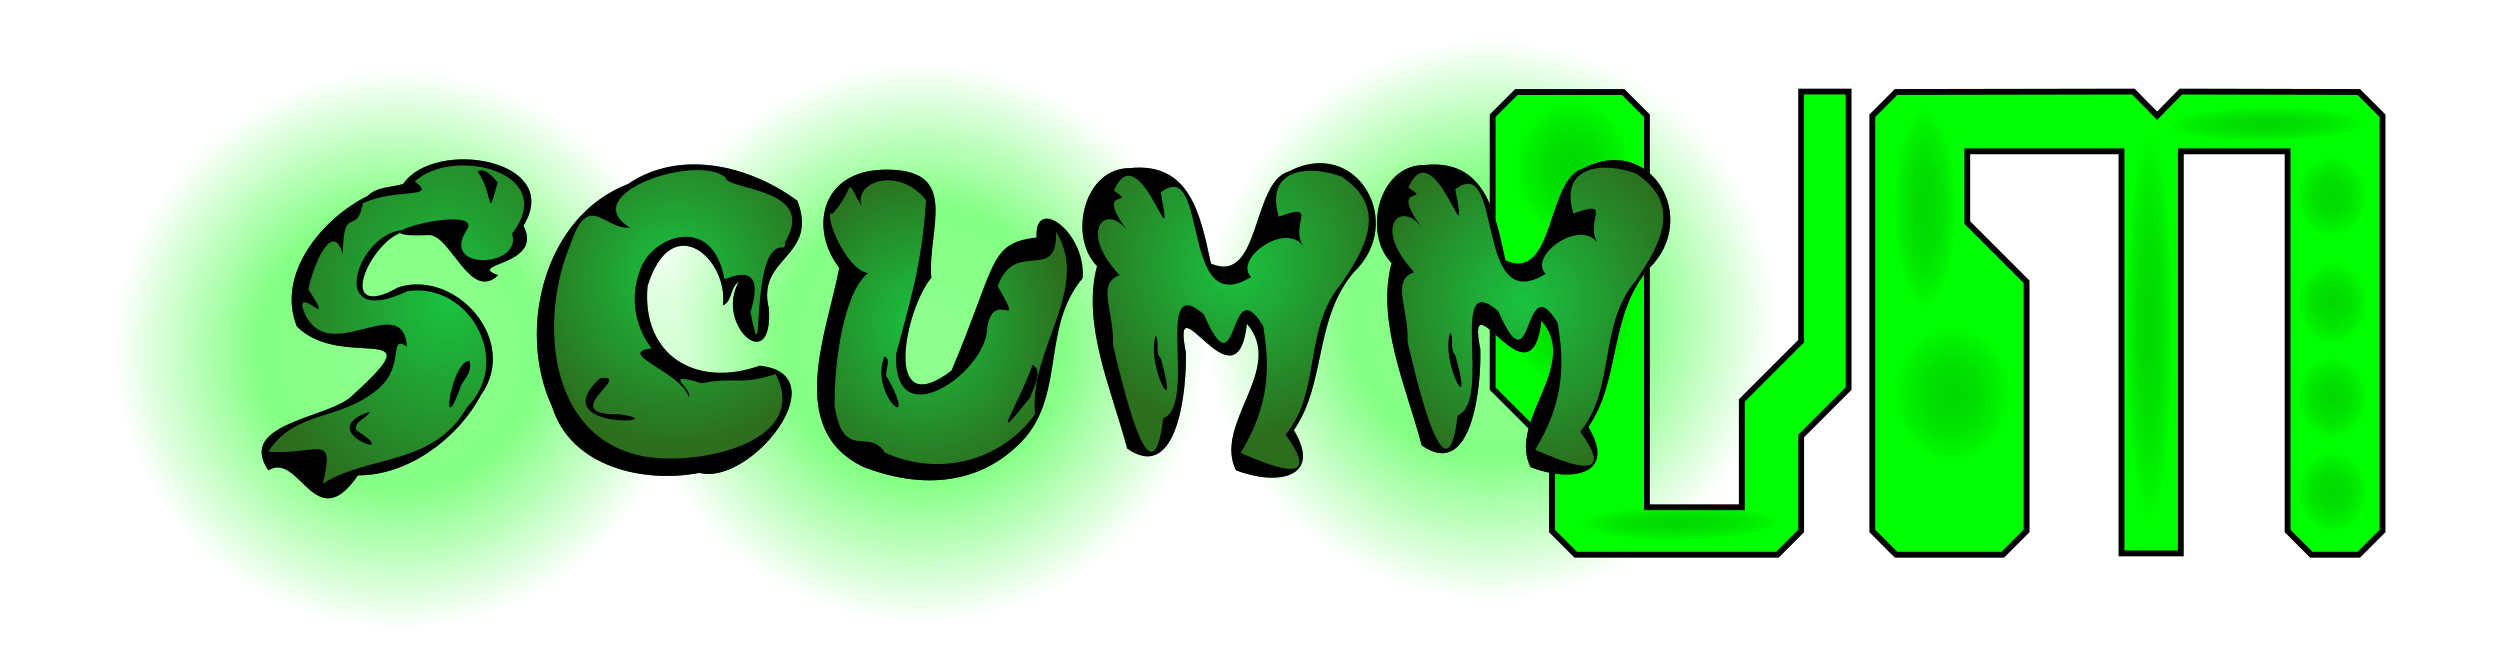
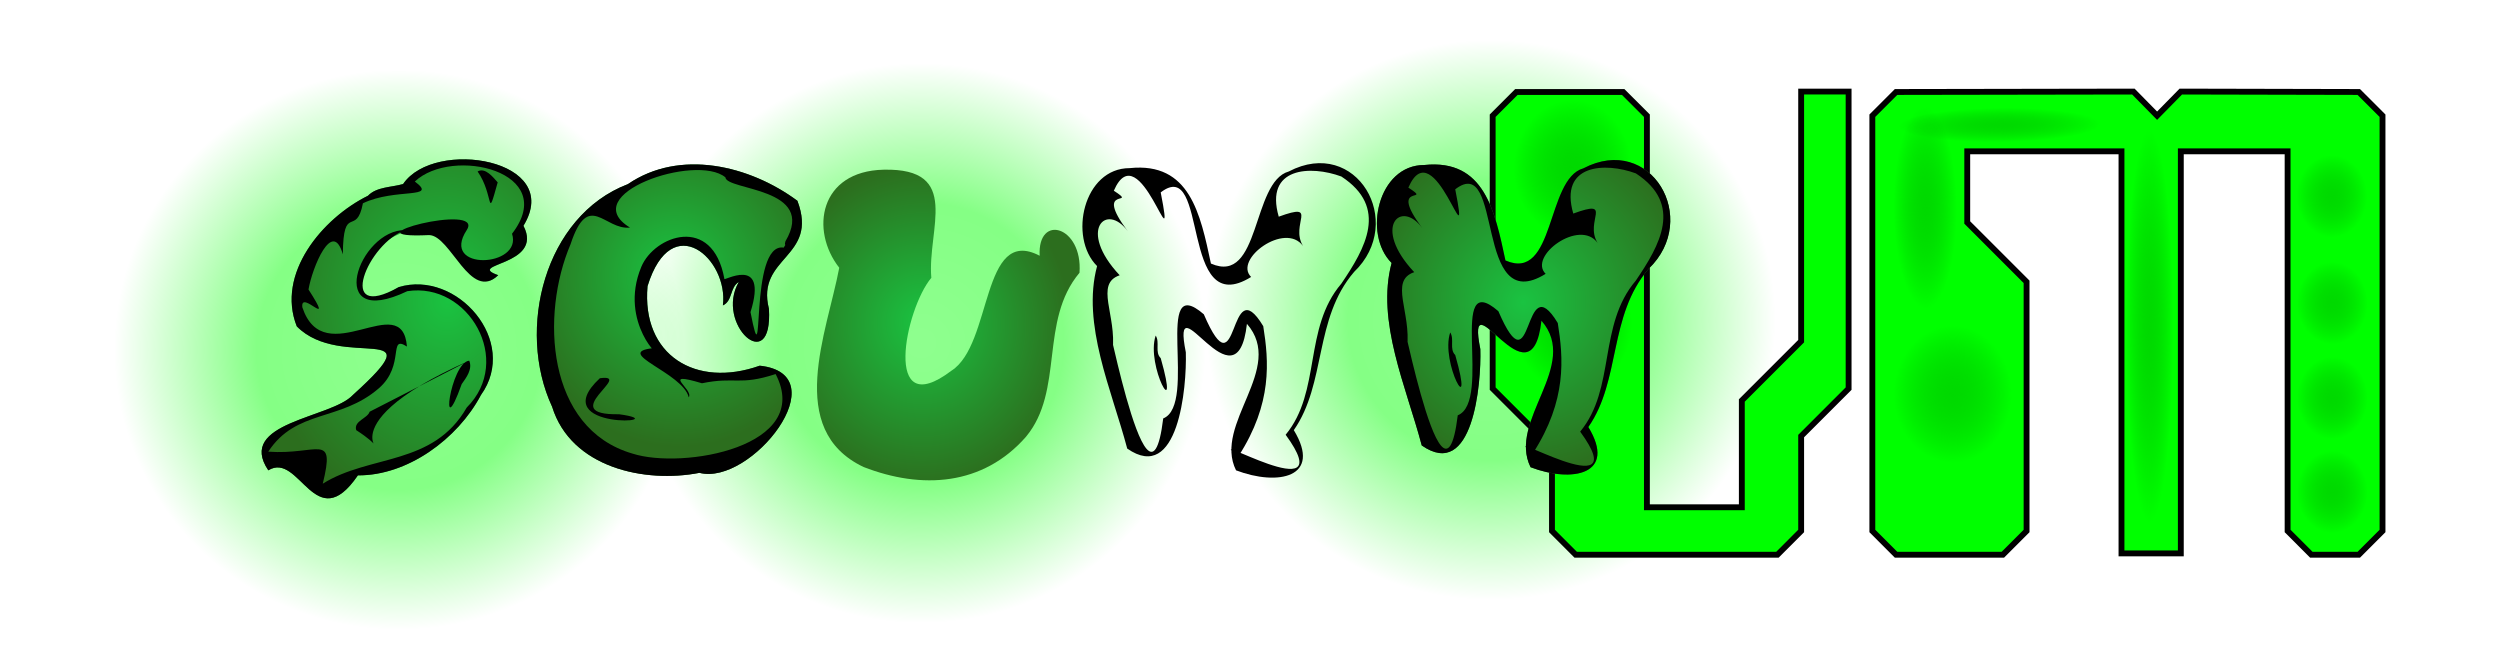
<svg xmlns="http://www.w3.org/2000/svg" xmlns:ns1="http://sodipodi.sourceforge.net/DTD/sodipodi-0.dtd" xmlns:ns2="http://www.inkscape.org/namespaces/inkscape" xmlns:xlink="http://www.w3.org/1999/xlink" width="10.527cm" height="2.82cm" viewBox="0 0 2984 800" id="svg1" ns1:version="0.32" ns2:version="0.39" ns1:docname="scumm-path.svg" ns1:docbase="/home/nemesis/Desktop">
  <defs id="defs4">
    <linearGradient id="linearGradient14786">
      <stop style="stop-color:#00cd00;stop-opacity:1;" offset="0" id="stop14787" />
      <stop style="stop-color:#009e00;stop-opacity:0;" offset="1" id="stop14789" />
    </linearGradient>
    <linearGradient id="linearGradient14083">
      <stop style="stop-color:#00ff00;stop-opacity:0.588;" offset="0" id="stop14084" />
      <stop style="stop-color:#00ff00;stop-opacity:0.639;" offset="0.5" id="stop14732" />
      <stop style="stop-color:#00ff00;stop-opacity:0;" offset="1" id="stop14085" />
    </linearGradient>
    <linearGradient id="linearGradient7763">
      <stop style="stop-color:#1ac341;stop-opacity:1;" offset="0" id="stop7764" />
      <stop style="stop-color:#2c6e1e;stop-opacity:1;" offset="1" id="stop7765" />
    </linearGradient>
    <radialGradient ns2:collect="always" xlink:href="#linearGradient7763" id="radialGradient7766" cx="0.621" cy="0.406" r="0.555" fx="0.646" fy="0.406" />
    <radialGradient ns2:collect="always" xlink:href="#linearGradient7763" id="radialGradient8388" cx="0.505" cy="0.391" r="0.492" fx="0.482" fy="0.367" />
    <radialGradient ns2:collect="always" xlink:href="#linearGradient7763" id="radialGradient8389" cx="0.459" cy="0.492" r="0.5" fx="0.463" fy="0.477" />
    <radialGradient ns2:collect="always" xlink:href="#linearGradient7763" id="radialGradient8390" cx="0.504" cy="0.352" r="0.5" fx="0.492" fy="0.375" />
    <radialGradient ns2:collect="always" xlink:href="#linearGradient7763" id="radialGradient8391" cx="0.488" cy="0.477" r="0.5" fx="0.475" fy="0.484" />
    <radialGradient ns2:collect="always" xlink:href="#linearGradient14083" id="radialGradient14773" />
    <radialGradient ns2:collect="always" xlink:href="#linearGradient14786" id="radialGradient14785" cx="0.5" cy="0.5" r="0.5" fx="0.5" fy="0.5" />
  </defs>
  <ns1:namedview id="base" pagecolor="#ffffff" bordercolor="#666666" borderopacity="1.0" ns2:pageopacity="0.0" ns2:pageshadow="2" ns2:zoom="0.35734522" ns2:cx="1450.4441" ns2:cy="409.89340" ns2:window-width="1600" ns2:window-height="1111" showguides="false" ns2:guide-bbox="false" showgrid="true" ns2:grid-bbox="true" ns2:grid-points="false" ns2:window-x="0" ns2:window-y="34">
    <ns1:guide orientation="vertical" position="1800" id="guide910" />
    <ns1:guide orientation="horizontal" position="695" id="guide911" />
    <ns1:guide orientation="vertical" position="1985" id="guide912" />
    <ns1:guide orientation="vertical" position="1869.167" id="guide913" />
    <ns1:guide orientation="horizontal" position="143.333" id="guide914" />
    <ns1:guide orientation="horizontal" position="340" id="guide2162" />
  </ns1:namedview>
  <rect style="fill:url(#radialGradient14773);fill-opacity:0.75;fill-rule:evenodd;stroke:none;stroke-width:1pt;stroke-linecap:butt;stroke-linejoin:miter;stroke-opacity:1;" id="rect14772" width="679.691" height="666.767" x="14.173" y="467.757" transform="translate(121.475,-383.323)" />
  <rect style="fill:url(#radialGradient14773);fill-opacity:0.75;fill-rule:evenodd;stroke:none;stroke-width:1pt;stroke-linecap:butt;stroke-linejoin:miter;stroke-opacity:1;" id="rect14774" width="679.691" height="666.767" x="340.158" y="459.842" transform="translate(121.475,-383.323)" />
  <rect style="fill:url(#radialGradient14773);fill-opacity:0.75;fill-rule:evenodd;stroke:none;stroke-width:1pt;stroke-linecap:butt;stroke-linejoin:miter;stroke-opacity:1;" id="rect14775" width="679.691" height="666.767" x="637.796" y="459.842" transform="translate(121.475,-383.323)" />
  <rect style="fill:url(#radialGradient14773);fill-opacity:0.75;fill-rule:evenodd;stroke:none;stroke-width:1pt;stroke-linecap:butt;stroke-linejoin:miter;stroke-opacity:1;" id="rect14776" width="679.691" height="666.767" x="963.781" y="446.294" transform="translate(121.475,-383.323)" />
  <rect style="fill:url(#radialGradient14773);fill-opacity:0.75;fill-rule:evenodd;stroke:none;stroke-width:1pt;stroke-linecap:butt;stroke-linejoin:miter;stroke-opacity:1;" id="rect14777" width="679.691" height="666.767" x="1318.112" y="432.121" transform="translate(121.475,-383.323)" />
  <g id="g14811" transform="translate(233.5,-573.208)">
    <path style="fill:#00ff00;fill-opacity:1;fill-rule:evenodd;stroke:#000000;stroke-width:7;stroke-linecap:butt;stroke-linejoin:miter;stroke-miterlimit:4;stroke-opacity:1;" d="M 1916.883,682.589 L 1916.883,980.746 L 1846.008,1051.589 L 1846.008,1179.152 L 1732.633,1179.152 L 1732.633,711.433 L 1704.258,683.089 L 1576.727,683.089 L 1548.383,711.433 L 1548.383,1037.433 L 1619.227,1108.308 L 1619.227,1207.496 L 1647.571,1235.871 L 1888.54,1235.871 L 1916.883,1207.496 L 1916.883,1094.121 L 1973.571,1037.433 L 1973.571,682.589 L 1916.883,682.589 z M 2313.727,682.589 L 2030.258,683.089 L 2001.915,711.433 L 2001.915,1207.496 L 2030.258,1235.871 L 2157.821,1235.871 L 2186.165,1207.496 L 2186.165,909.871 L 2115.29,838.996 L 2115.29,753.964 L 2299.54,753.964 L 2299.54,1234.246 L 2370.415,1234.246 L 2370.415,753.964 L 2497.977,753.964 L 2497.977,1207.496 L 2526.321,1235.871 L 2583.008,1235.871 L 2611.352,1207.496 L 2611.352,711.433 L 2583.008,683.089 L 2370.415,682.589 L 2342.071,711.433 L 2313.727,682.589 z " id="path915" />
    <rect style="fill:url(#radialGradient14785);fill-opacity:0.75;fill-rule:evenodd;stroke:none;stroke-width:0.677pt;stroke-linecap:butt;stroke-linejoin:miter;stroke-opacity:1;" id="rect14784" width="141.113" height="163.919" x="1573.426" y="692.351" />
    <rect style="fill:url(#radialGradient14785);fill-opacity:0.75;fill-rule:evenodd;stroke:none;stroke-width:0.677pt;stroke-linecap:butt;stroke-linejoin:miter;stroke-opacity:1;" id="rect14791" width="141.113" height="163.919" x="1573.23" y="785.827" />
    <rect style="fill:url(#radialGradient14785);fill-opacity:0.75;fill-rule:evenodd;stroke:none;stroke-width:0.677pt;stroke-linecap:butt;stroke-linejoin:miter;stroke-opacity:1;" id="rect14792" width="141.113" height="163.919" x="1573.85" y="877.027" />
    <rect style="fill:url(#radialGradient14785);fill-opacity:0.75;fill-rule:evenodd;stroke:none;stroke-width:0.677pt;stroke-linecap:butt;stroke-linejoin:miter;stroke-opacity:1;" id="rect14793" width="141.113" height="163.919" x="2026.774" y="1047.105" />
    <rect style="fill:url(#radialGradient14785);fill-opacity:0.75;fill-rule:evenodd;stroke:none;stroke-width:0.677pt;stroke-linecap:butt;stroke-linejoin:miter;stroke-opacity:1;" id="rect14794" width="141.113" height="163.919" x="2027.393" y="962.066" />
    <rect style="fill:url(#radialGradient14785);fill-opacity:0.75;fill-rule:evenodd;stroke:none;stroke-width:0.677pt;stroke-linecap:butt;stroke-linejoin:miter;stroke-opacity:1;" id="rect14795" width="141.113" height="163.919" x="2027.393" y="877.027" />
    <rect style="fill:url(#radialGradient14785);fill-opacity:0.75;fill-rule:evenodd;stroke:none;stroke-width:0.677pt;stroke-linecap:butt;stroke-linejoin:miter;stroke-opacity:1;" id="rect14796" width="84.42" height="98.063" x="2509.283" y="1111.811" />
    <rect style="fill:url(#radialGradient14785);fill-opacity:0.75;fill-rule:evenodd;stroke:none;stroke-width:0.677pt;stroke-linecap:butt;stroke-linejoin:miter;stroke-opacity:1;" id="rect14797" width="84.42" height="98.063" x="2509.283" y="1056.268" />
    <rect style="fill:url(#radialGradient14785);fill-opacity:0.75;fill-rule:evenodd;stroke:none;stroke-width:0.677pt;stroke-linecap:butt;stroke-linejoin:miter;stroke-opacity:1;" id="rect14798" width="84.42" height="98.063" x="2509.283" y="999.575" />
    <rect style="fill:url(#radialGradient14785);fill-opacity:0.75;fill-rule:evenodd;stroke:none;stroke-width:0.677pt;stroke-linecap:butt;stroke-linejoin:miter;stroke-opacity:1;" id="rect14799" width="84.42" height="98.063" x="2509.283" y="941.732" />
    <rect style="fill:url(#radialGradient14785);fill-opacity:0.75;fill-rule:evenodd;stroke:none;stroke-width:0.677pt;stroke-linecap:butt;stroke-linejoin:miter;stroke-opacity:1;" id="rect14800" width="84.42" height="98.063" x="2509.283" y="886.189" />
    <rect style="fill:url(#radialGradient14785);fill-opacity:0.75;fill-rule:evenodd;stroke:none;stroke-width:0.677pt;stroke-linecap:butt;stroke-linejoin:miter;stroke-opacity:1;" id="rect14801" width="84.42" height="98.063" x="2509.283" y="829.496" />
    <rect style="fill:url(#radialGradient14785);fill-opacity:0.75;fill-rule:evenodd;stroke:none;stroke-width:0.677pt;stroke-linecap:butt;stroke-linejoin:miter;stroke-opacity:1;" id="rect14802" width="84.42" height="98.063" x="2508.664" y="758.63" />
    <rect style="fill:url(#radialGradient14785);fill-opacity:0.75;fill-rule:evenodd;stroke:none;stroke-width:0.677pt;stroke-linecap:butt;stroke-linejoin:miter;stroke-opacity:1;" id="rect14803" width="84.42" height="98.063" x="2508.664" y="700.787" />
    <rect style="fill:url(#radialGradient14785);fill-opacity:0.75;fill-rule:evenodd;stroke:none;stroke-width:0.677pt;stroke-linecap:butt;stroke-linejoin:miter;stroke-opacity:1;" id="rect14804" width="56.717" height="467.717" x="2304.85" y="729.134" />
    <rect style="fill:url(#radialGradient14785);fill-opacity:0.75;fill-rule:evenodd;stroke:none;stroke-width:0.677pt;stroke-linecap:butt;stroke-linejoin:miter;stroke-opacity:1;" id="rect14805" width="40.887" height="325.985" x="1927.561" y="686.614" />
-     <rect style="fill:url(#radialGradient14785);fill-opacity:0.75;fill-rule:evenodd;stroke:none;stroke-width:0.677pt;stroke-linecap:butt;stroke-linejoin:miter;stroke-opacity:1;" id="rect14806" width="40.886" height="241.034" x="1196.622" y="-1885.073" transform="matrix(5.939942e-3,1,-1,1.086488e-2,0,0)" />
    <rect style="fill:url(#radialGradient14785);fill-opacity:0.75;fill-rule:evenodd;stroke:none;stroke-width:0.677pt;stroke-linecap:butt;stroke-linejoin:miter;stroke-opacity:1;" id="rect14807" width="40.886" height="241.034" x="725.461" y="-2269.799" transform="matrix(5.939944e-3,1,-1,1.086488e-2,0,0)" />
    <rect style="fill:url(#radialGradient14785);fill-opacity:0.75;fill-rule:evenodd;stroke:none;stroke-width:0.677pt;stroke-linecap:butt;stroke-linejoin:miter;stroke-opacity:1;" id="rect14808" width="40.886" height="241.034" x="727.951" y="-2589.607" transform="matrix(5.939946e-3,1,-1,1.086488e-2,0,0)" />
-     <rect style="fill:url(#radialGradient14785);fill-opacity:0.75;fill-rule:evenodd;stroke:none;stroke-width:0.677pt;stroke-linecap:butt;stroke-linejoin:miter;stroke-opacity:1;" id="rect14809" width="75.529" height="241.036" x="-1700.898" y="-1209.034" transform="matrix(-1,-1.287245e-3,-4.705370e-3,-1,0,0)" />
    <rect style="fill:url(#radialGradient14785);fill-opacity:0.75;fill-rule:evenodd;stroke:none;stroke-width:0.677pt;stroke-linecap:butt;stroke-linejoin:miter;stroke-opacity:1;" id="rect14810" width="75.529" height="241.036" x="-2099.019" y="-939.226" transform="matrix(-1,-1.287245e-3,-4.705370e-3,-1,0,0)" />
  </g>
  <g id="g14751" transform="translate(311.341,-13.538)">
    <g id="g14736">
      <path d="M 126.992,247.373 C 72.27,274.429 17.088,340.746 41.992,403.373 C 95.239,457.593 210.484,393.658 108.992,485.373 C 83.294,513.248 -30.876,517.831 7.992,575.373 C 45.418,552.194 63.931,656.054 114.992,581.373 C 173.915,581.823 234.092,538.186 261.992,485.373 C 308.099,421.293 233.334,335.506 163.742,356.498 C 90.115,405.513 101.325,288.616 206.819,283.625 C 232.799,283.831 249.208,374.76 282.617,342.248 C 242.429,328.253 337.853,331.451 312.742,283.248 C 361.539,203.677 206.361,178.172 168.992,233.373 C 155.106,237.431 137.616,236.502 126.992,247.373 z " id="path5275" ns1:nodetypes="cccccccccccc" style="fill:url(#radialGradient7766);fill-opacity:1;" />
-       <path d="M 126.992,247.373 C 72.27,274.429 17.088,340.746 41.992,403.373 C 95.239,457.593 210.484,393.658 108.992,485.373 C 83.294,513.248 -30.876,517.831 7.992,575.373 C 45.418,552.194 63.931,656.054 114.992,581.373 C 173.915,581.823 234.092,538.186 261.992,485.373 C 308.099,421.293 233.334,335.506 163.742,356.498 C 87.186,399.654 126.976,303.043 172.023,288.358 C 115.485,287.033 73.93,409.235 173.992,361.373 C 247.152,349.967 301.253,444.325 244.992,500.373 C 204.907,570.394 129.235,556.094 73.021,591.35 C 88.386,528.641 67.097,557.415 7.93,553.076 C 41.187,502.177 93.705,517.442 139.992,477.383 C 171.778,449.875 150.776,412.872 173.592,427.519 C 167.972,357.241 74.906,459.453 48.617,380.623 C 45.886,357.972 88.654,410.207 55.992,359.373 C 60.357,333.322 84.661,273.865 96.992,317.373 C 97.601,255.293 113.035,297.414 120.992,256.373 C 159.838,237.753 211.67,251.732 182.992,230.373 C 227.949,188.082 356.317,218.58 299.117,292.748 C 312.292,333.107 212.551,337.961 244.992,288.373 C 267.187,254.465 94.49,299.356 199.985,294.365 C 225.964,294.571 249.208,374.76 282.617,342.248 C 242.429,328.253 337.853,331.451 312.742,283.248 C 361.539,203.677 206.361,178.172 168.992,233.373 C 155.106,237.431 137.616,236.502 126.992,247.373 z M 257.992,218.373 C 277.911,246.852 268.388,279.969 281.992,231.373 C 276.586,225.393 267.178,213.091 257.992,218.373 z M 247.992,444.373 C 225.483,446.304 212.121,547.798 238.992,472.373 C 244.379,464.718 252.227,454.655 247.992,444.373 z M 128.992,505.373 C 57.768,528.856 175.165,567.454 112.992,527.373 C 109.731,516.317 126.487,513.483 128.992,505.373 z " id="selection_to_path#1" ns1:nodetypes="ccccccccccccscccccccccccccccccccccc" />
+       <path d="M 126.992,247.373 C 72.27,274.429 17.088,340.746 41.992,403.373 C 95.239,457.593 210.484,393.658 108.992,485.373 C 83.294,513.248 -30.876,517.831 7.992,575.373 C 45.418,552.194 63.931,656.054 114.992,581.373 C 173.915,581.823 234.092,538.186 261.992,485.373 C 308.099,421.293 233.334,335.506 163.742,356.498 C 87.186,399.654 126.976,303.043 172.023,288.358 C 115.485,287.033 73.93,409.235 173.992,361.373 C 247.152,349.967 301.253,444.325 244.992,500.373 C 204.907,570.394 129.235,556.094 73.021,591.35 C 88.386,528.641 67.097,557.415 7.93,553.076 C 41.187,502.177 93.705,517.442 139.992,477.383 C 171.778,449.875 150.776,412.872 173.592,427.519 C 167.972,357.241 74.906,459.453 48.617,380.623 C 45.886,357.972 88.654,410.207 55.992,359.373 C 60.357,333.322 84.661,273.865 96.992,317.373 C 97.601,255.293 113.035,297.414 120.992,256.373 C 159.838,237.753 211.67,251.732 182.992,230.373 C 227.949,188.082 356.317,218.58 299.117,292.748 C 312.292,333.107 212.551,337.961 244.992,288.373 C 267.187,254.465 94.49,299.356 199.985,294.365 C 225.964,294.571 249.208,374.76 282.617,342.248 C 242.429,328.253 337.853,331.451 312.742,283.248 C 361.539,203.677 206.361,178.172 168.992,233.373 C 155.106,237.431 137.616,236.502 126.992,247.373 z M 257.992,218.373 C 277.911,246.852 268.388,279.969 281.992,231.373 C 276.586,225.393 267.178,213.091 257.992,218.373 z M 247.992,444.373 C 225.483,446.304 212.121,547.798 238.992,472.373 C 244.379,464.718 252.227,454.655 247.992,444.373 z C 57.768,528.856 175.165,567.454 112.992,527.373 C 109.731,516.317 126.487,513.483 128.992,505.373 z " id="selection_to_path#1" ns1:nodetypes="ccccccccccccscccccccccccccccccccccc" />
    </g>
    <g id="g14739">
      <path d="M 569.992,350.373 C 540.982,400.626 610.909,464.456 605.992,382.373 C 590.194,319.893 665.854,321.661 639.992,253.373 C 582.875,211.148 499.668,190.994 437.492,233.498 C 338.005,271.476 303.937,406.888 346.992,499.373 C 369.694,572.51 458.062,591.038 522.992,578.373 C 584.581,594.312 690.109,460.549 594.992,450.373 C 518.865,477.505 453.714,438.134 460.992,355.373 C 489.8,262.037 558.002,323.215 550.992,378.373 C 562.822,373.014 559.196,356.723 569.992,350.373 z " id="path4653" ns1:nodetypes="cccccccccc" style="fill:url(#radialGradient8388);fill-opacity:1;stroke:none;stroke-opacity:1;" />
      <path d="M 569.992,350.373 C 540.982,400.626 610.909,464.456 605.992,382.373 C 590.194,319.893 665.854,321.661 639.992,253.373 C 582.875,211.148 499.668,190.994 437.492,233.498 C 338.005,271.476 303.937,406.888 346.992,499.373 C 369.694,572.51 458.062,591.038 522.992,578.373 C 584.581,594.312 690.109,460.549 594.992,450.373 C 518.865,477.505 453.714,438.134 460.992,355.373 C 489.8,262.037 558.002,323.215 550.992,378.373 C 562.822,373.014 559.196,356.723 569.992,350.373 z M 623.655,309.31 C 581.135,302.596 601.835,478.322 583.992,386.373 C 605.995,315.79 548.973,351.511 552.756,346.456 C 538.583,269.363 469.119,294.884 453.544,332.283 C 425.443,399.758 482.031,447.937 468.117,429.373 C 418.279,434.609 503.164,458.476 510.237,488.189 C 516.465,478.317 474.956,456.105 525.992,471.373 C 566.041,463.14 570.543,474.589 613.992,460.373 C 659.298,547.308 502.905,574.698 442.992,555.373 C 339.853,525.402 333.21,389.191 368.992,305.373 C 390.488,240.27 409.597,288.834 439.992,285.373 C 374.866,245.815 519.056,196.362 553.992,225.373 C 555.163,241.291 663.817,237.218 625.742,301.748 C 623.655,309.31 627.855,302.544 623.655,309.31 z M 403.992,465.373 C 336.036,528.746 499.364,518.228 426.992,508.373 C 349.814,509.773 446.573,459.43 403.992,465.373 z " id="path2164" ns1:nodetypes="cccccccccccccsccccccccccccc" style="fill:#000000;fill-opacity:1;stroke:none;stroke-opacity:1;" />
    </g>
    <g id="g14745">
-       <path d="M 997.992,331.373 C 979.336,400.98 1015.418,479.107 1033.992,549.373 C 1095.021,591.956 1105.281,476.246 1103.992,434.373 C 1085.609,342.582 1164.855,507.818 1176.992,400.373 C 1223.568,453.799 1136.256,519.773 1163.992,575.373 C 1213.951,594.453 1267.314,583.953 1232.992,527.373 C 1272.061,471.213 1256.786,394.68 1304.992,338.373 C 1367.295,278.687 1307.726,176.129 1226.992,218.373 C 1182.378,230.905 1193.551,354.586 1133.992,328.373 C 1121.337,269.214 1108.805,206.849 1036.992,214.373 C 981.714,214.292 963.466,296.986 997.992,331.373 z " id="path6519" ns1:nodetypes="ccccccccccc" style="fill:url(#radialGradient8390);fill-opacity:1;" />
      <path d="M 997.992,331.373 C 979.336,400.98 1015.418,479.107 1033.992,549.373 C 1095.021,591.956 1105.281,476.246 1103.992,434.373 C 1085.609,342.582 1164.855,507.818 1176.992,400.373 C 1223.568,453.799 1136.256,519.773 1163.992,575.373 C 1213.951,594.453 1267.314,583.953 1232.992,527.373 C 1272.061,471.213 1256.786,394.68 1304.992,338.373 C 1367.295,278.687 1307.726,176.129 1226.992,218.373 C 1182.378,230.905 1193.551,354.586 1133.992,328.373 C 1121.337,269.214 1108.805,206.849 1036.992,214.373 C 981.714,214.292 963.466,296.986 997.992,331.373 z M 1289.765,224.373 C 1346.458,261.417 1318.406,310.162 1289.765,352.373 C 1244.218,405.793 1265.996,481.203 1223.242,532.873 C 1292.662,627.967 1116.545,522.006 1166.992,558.373 C 1207.602,495.196 1203.152,444.844 1196.492,403.149 C 1153.785,332.283 1168.325,488.189 1125.492,388.976 C 1064.05,335.865 1118.923,496.674 1076.992,513.373 C 1058.28,666.988 998.084,319.599 1016.492,432.623 C 1021.573,389.987 994.848,352.559 1024.992,342.373 C 973.864,287.887 1009.469,254.987 1034.647,289.763 C 992.127,233.07 1048.82,261.417 1017.992,241.373 C 1048.82,170.25 1093.139,341.265 1073.992,243.373 C 1132.263,198.6 1095.901,397.877 1181.992,344.373 C 1160.629,323.328 1222.76,277.932 1243.992,307.373 C 1227.966,281.201 1264.108,254.421 1214.992,272.373 C 1197.872,212.94 1253.238,210.871 1289.765,224.373 z M 1067.992,414.373 C 1055.796,450.399 1097.847,524.788 1073.992,441.373 C 1066.653,434.135 1073.263,422.603 1067.992,414.373 z " id="path2163" ns1:nodetypes="cccccccccccccccccccccccccccccc" />
    </g>
    <g id="g14742">
      <path d="M 689.992,333.373 C 675.508,410.504 624.947,526.58 718.992,571.373 C 788.639,598.507 861.686,593.827 912.992,535.373 C 959.085,480.041 928.673,396.823 976.992,339.373 C 981.01,283.602 926.699,268.134 929.399,319.045 C 859.29,282.348 873.288,425.057 823.992,456.373 C 740.98,519.371 768.603,382.772 799.992,345.373 C 794.904,287.297 836.909,214.104 742.992,216.248 C 666.234,218 654.924,288.703 689.992,333.373 z " id="path5897" ns1:nodetypes="cccccccsc" style="fill:url(#radialGradient8389);fill-opacity:1;" />
-       <path d="M 689.992,333.373 C 675.508,410.504 624.947,526.58 718.992,571.373 C 788.639,598.507 861.686,593.827 912.992,535.373 C 959.085,480.041 932.538,403.265 980.857,345.815 C 984.875,290.044 922.833,246.232 925.534,297.143 C 868.308,304.25 878.442,327.143 823.992,456.373 C 740.98,519.371 768.603,382.772 799.992,345.373 C 794.904,287.297 836.909,214.104 742.992,216.248 C 666.234,218 654.924,288.703 689.992,333.373 z M 866.686,406.49 C 873.54,354.26 913.703,415.984 879.262,355.373 C 900.168,297.672 950.613,352.961 948.992,290.373 C 991.258,358.688 915.767,430.719 923.992,508.373 C 882.513,565.118 808.138,583.432 744.367,554.123 C 726.131,523.687 694.872,565.926 684.492,498.373 C 683.706,445.654 695.81,361.628 724.521,339.796 C 696.768,336.115 669.002,262.844 682.242,268.498 C 711.767,235.316 694.419,222.002 716.992,260.154 C 705.933,230.908 760.47,211.048 793.702,252.623 C 788.561,332.283 773.775,374.803 757.992,436.373 C 753.356,536.055 864.834,459.376 866.686,406.49 z M 743.992,439.373 C 724.992,484.024 786.43,536.037 748.242,465.748 C 741.047,460.236 754.367,444.04 743.992,439.373 z M 920.992,449.373 C 903.929,497.081 865.451,554.616 917.992,488.373 C 920.946,478.679 934.741,456.505 920.992,449.373 z " id="path2786" ns1:nodetypes="cccccccsccccccccccccccccccc" />
    </g>
    <g id="g14748">
      <path d="M 1349.822,327.652 C 1331.165,397.259 1367.247,475.386 1385.822,545.652 C 1446.85,588.235 1457.11,472.525 1455.822,430.652 C 1437.438,338.862 1516.684,504.097 1528.822,396.652 C 1575.397,450.078 1488.085,516.053 1515.822,571.652 C 1565.78,590.733 1619.143,580.233 1584.822,523.652 C 1623.89,467.492 1608.615,390.959 1656.822,334.652 C 1719.124,274.966 1659.555,172.408 1578.822,214.652 C 1534.207,227.184 1545.38,350.865 1485.822,324.652 C 1473.166,265.494 1460.634,203.129 1388.822,210.652 C 1333.543,210.571 1315.295,293.265 1349.822,327.652 z " id="path7141" ns1:nodetypes="ccccccccccc" style="fill:url(#radialGradient8391);fill-opacity:1;" />
      <path d="M 1349.822,327.652 C 1331.165,397.259 1367.247,475.386 1385.822,545.652 C 1446.85,588.235 1457.11,472.525 1455.822,430.652 C 1437.438,338.862 1516.684,504.097 1528.822,396.652 C 1575.397,450.078 1488.085,516.053 1515.822,571.652 C 1565.78,590.733 1619.143,580.233 1584.822,523.652 C 1623.89,467.492 1608.615,390.959 1656.822,334.652 C 1719.124,274.966 1659.555,172.408 1578.822,214.652 C 1534.207,227.184 1545.38,350.865 1485.822,324.652 C 1473.166,265.494 1460.634,203.129 1388.822,210.652 C 1333.543,210.571 1315.295,293.265 1349.822,327.652 z M 1641.594,220.652 C 1698.287,257.696 1670.236,306.442 1641.594,348.652 C 1596.047,402.072 1617.825,477.482 1575.072,529.152 C 1644.491,624.247 1468.374,518.286 1518.822,554.652 C 1559.431,491.475 1554.981,441.123 1548.322,399.429 C 1505.614,328.562 1520.154,484.468 1477.322,385.255 C 1415.879,332.145 1470.752,492.953 1428.822,509.652 C 1410.109,663.267 1349.913,315.878 1368.322,428.902 C 1373.402,386.266 1346.678,348.838 1376.822,338.652 C 1325.694,284.166 1361.298,251.266 1386.476,286.043 C 1343.956,229.35 1400.649,257.696 1369.822,237.652 C 1400.649,166.529 1444.968,337.544 1425.822,239.652 C 1484.092,194.879 1447.73,394.157 1533.822,340.652 C 1512.458,319.607 1574.589,274.211 1595.822,303.652 C 1579.795,277.48 1615.937,250.701 1566.822,268.652 C 1549.702,209.22 1605.067,207.15 1641.594,220.652 z M 1419.822,410.652 C 1407.625,446.678 1449.677,521.067 1425.822,437.652 C 1418.482,430.415 1425.092,418.882 1419.822,410.652 z " id="path3409" ns1:nodetypes="cccccccccccccccccccccccccccccc" />
    </g>
  </g>
</svg>